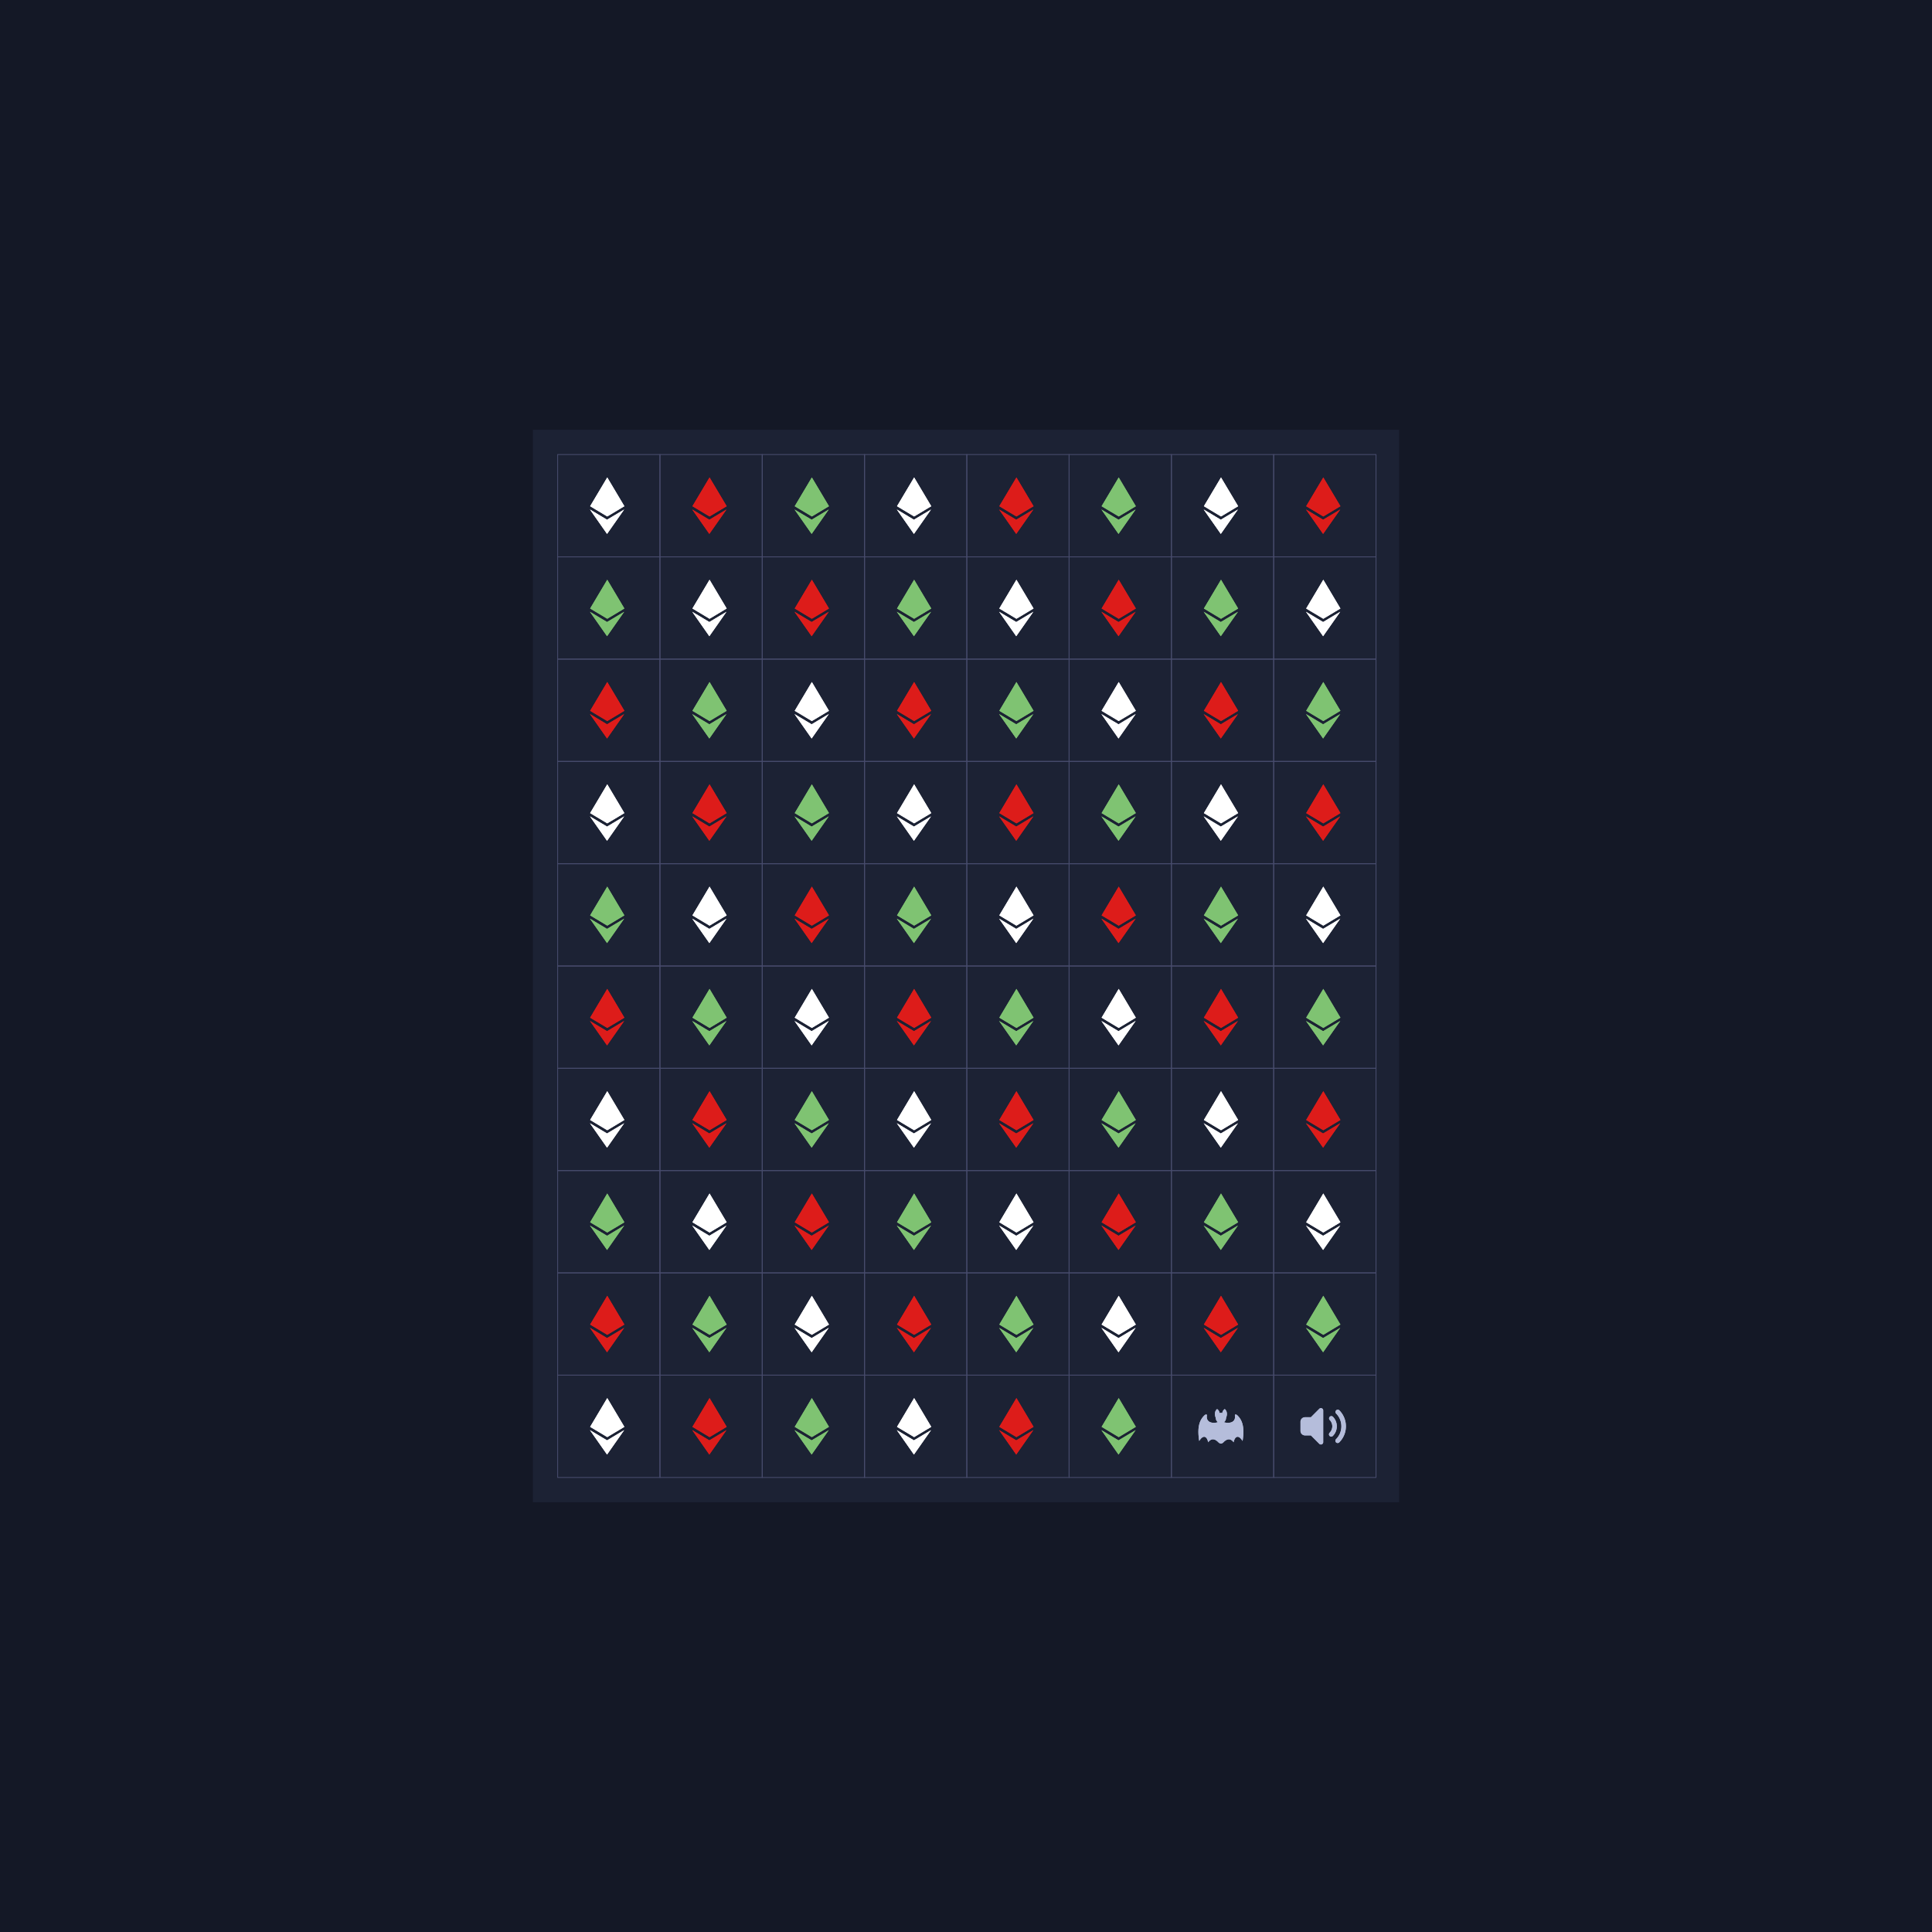
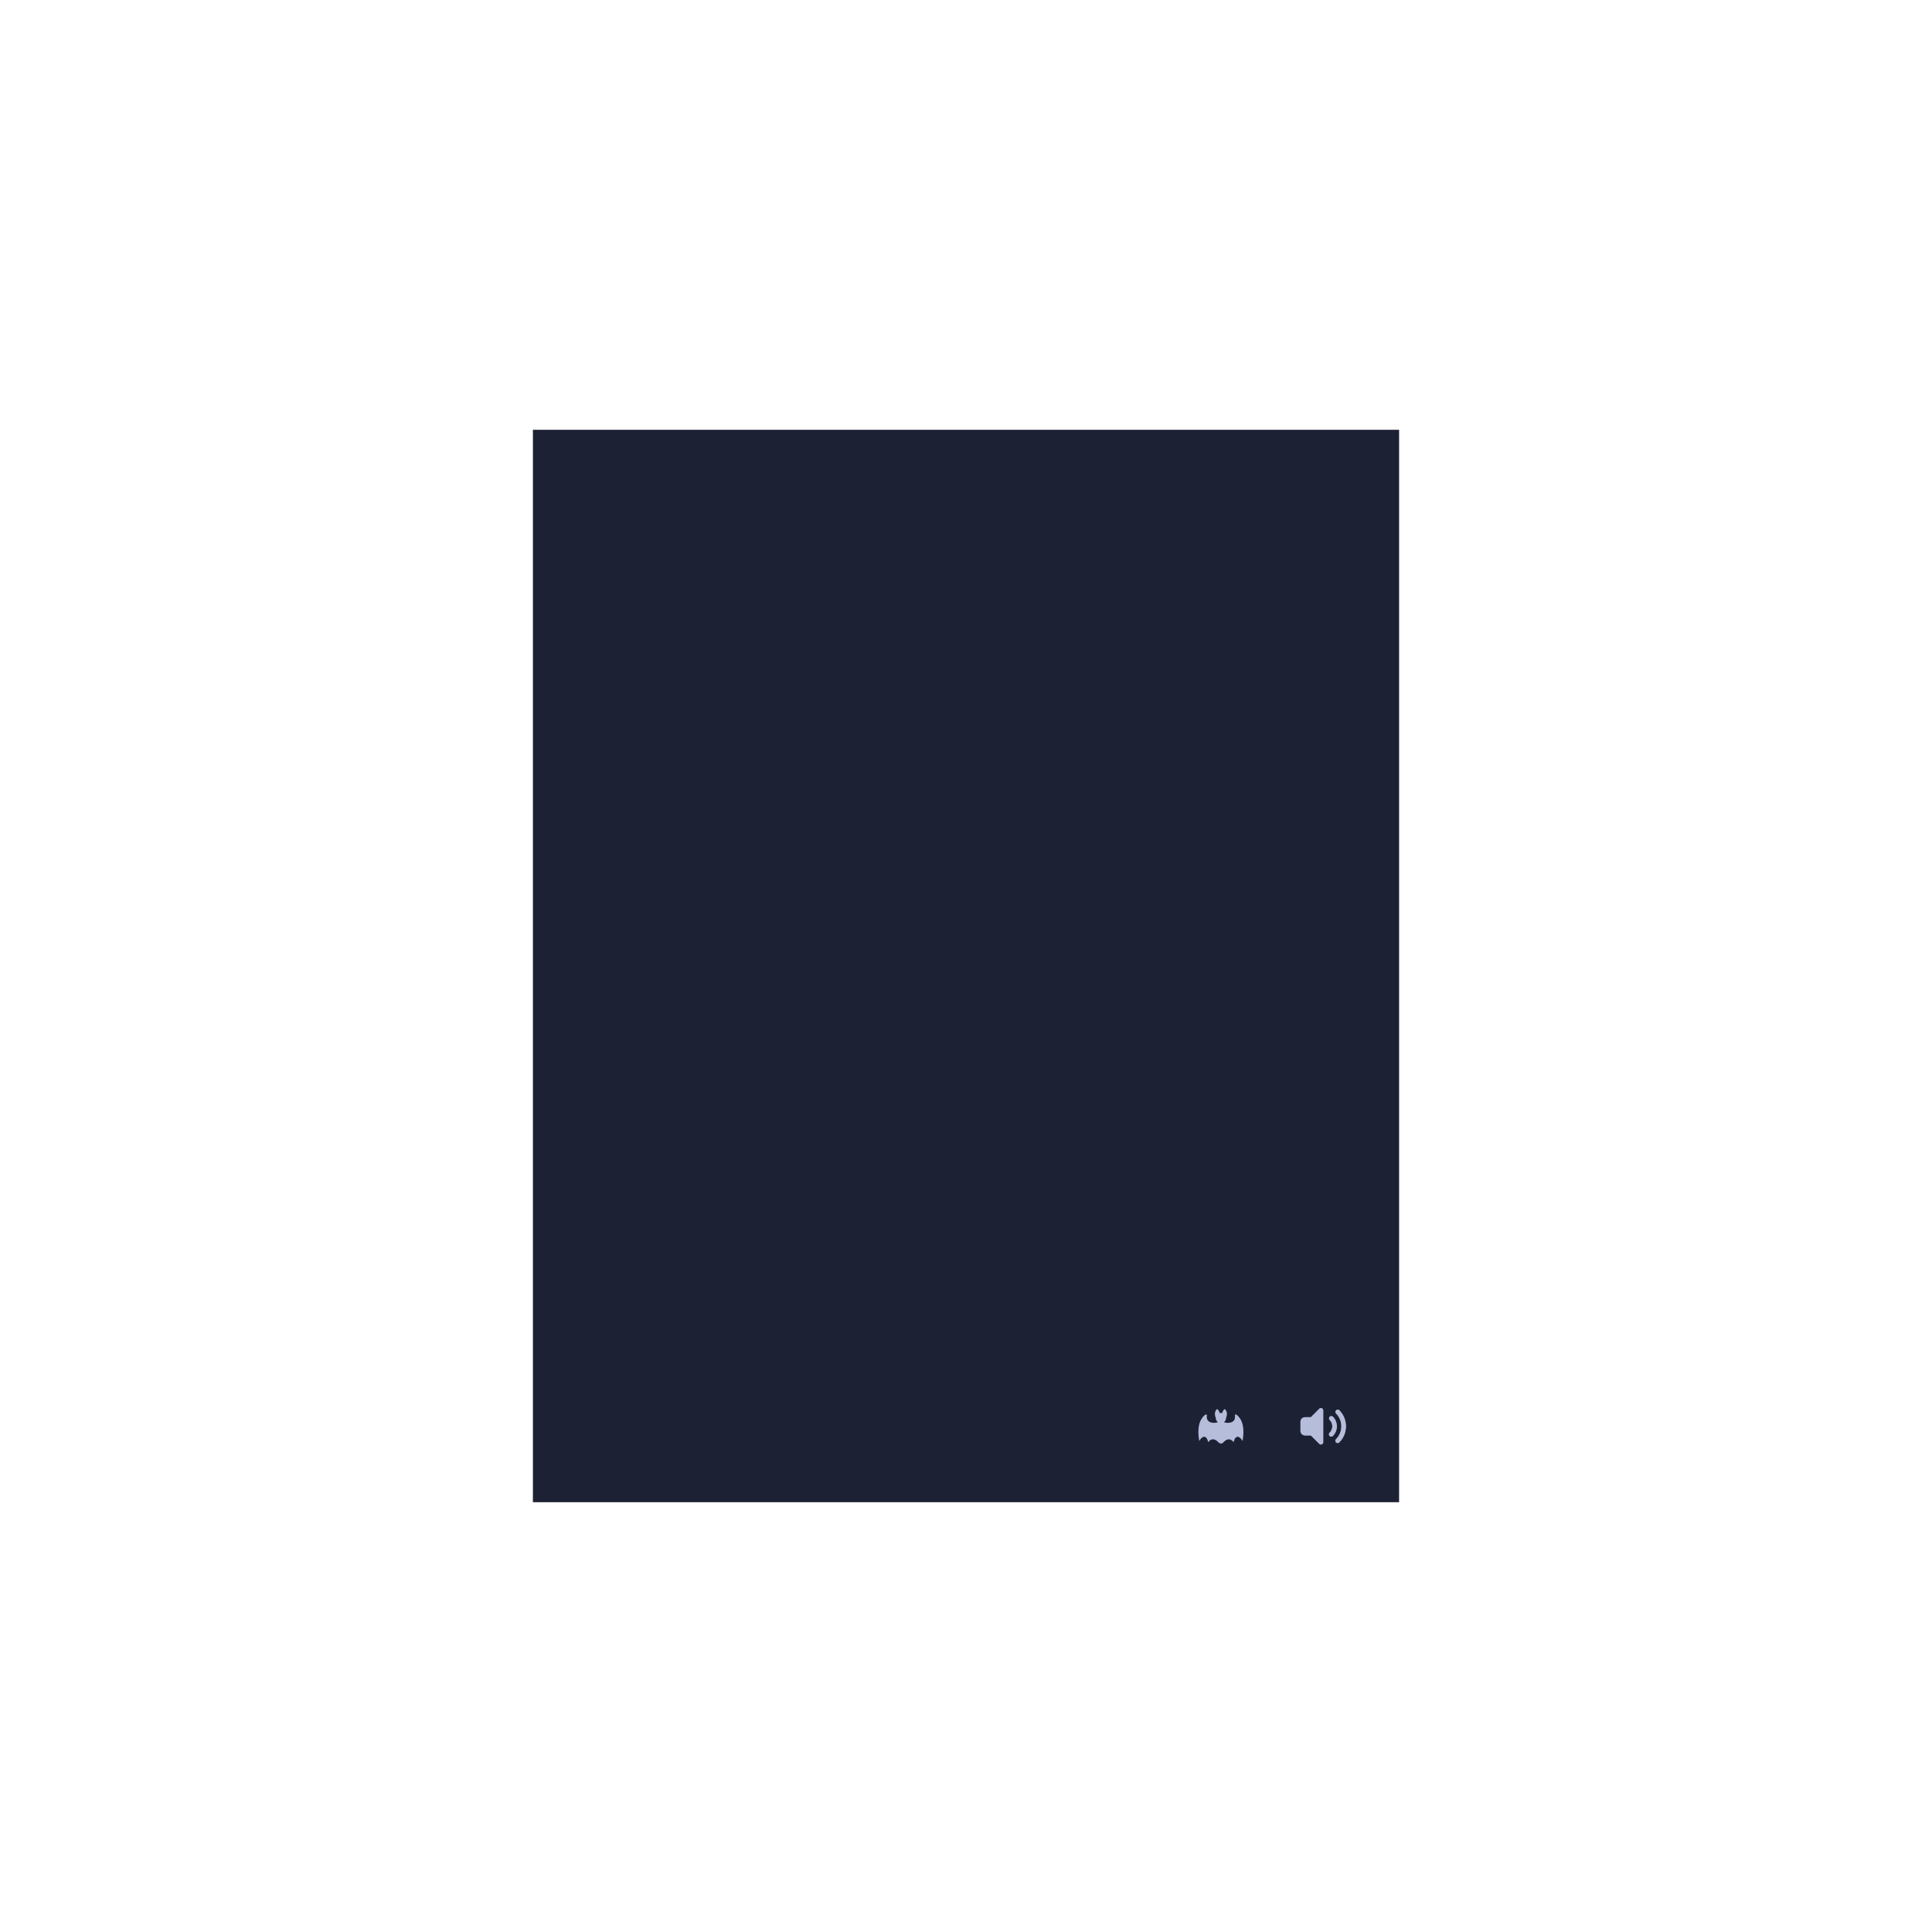
<svg xmlns="http://www.w3.org/2000/svg" fill="none" viewBox="0 0 2342 2342">
  <symbol id="1" viewBox="0 0 500 500">
-     <path filter="url(#b1)" d="m250.5 111.982-83.663 140.579 83.663 50.081 83.664-50.081L250.5 111.982Zm-1 276.037 83.712-119.39-83.712 50.053-83.663-50.053 83.663 119.39Z" />
-     <path d="m250.5 111.982-83.663 140.579 83.663 50.081 83.664-50.081L250.5 111.982Zm-1 276.037 83.712-119.39-83.712 50.053-83.663-50.053 83.663 119.39Z" />
-   </symbol>
+     </symbol>
  <symbol id="2" viewBox="0 0 500 500">
-     <path filter="url(#b1)" d="M250.097 334.277c-4.408 0-9.595-2.84-14.465-8.259-12.429-11.712-30.146-21.606-47.863 2.016-6.242-31.213-24.971-37.456-43.699-6.242-12.485-75.95 6.243-106.127 24.971-124.855 6.243-6.243 13.372-6.181 12.486 0-5.844 40.883 39.572 38.911 53.731 32.574-6.149-4.551-10.132-11.855-10.132-20.089-12.486-31.214 6.243-43.699 6.243-43.699s10.063 5.032 12.123 19.615a24.786 24.786 0 0 1 6.605-.887c2.285 0 4.501.306 6.605.887 2.06-14.583 12.123-19.615 12.123-19.615s18.728 12.485 6.243 43.699c0 8.266-4.014 15.595-10.207 20.139 14.296 6.299 59.437 8.147 53.613-32.624-.887-6.181 6.242-6.243 12.485 0 18.728 18.728 37.456 48.905 24.971 124.855-18.728-31.214-37.456-24.971-43.699 6.242-17.243-22.992-34.485-14.227-46.858-2.953-5.101 6.031-10.619 9.196-15.276 9.196Z" />
    <path d="M250.097 334.277c-4.408 0-9.595-2.84-14.465-8.259-12.429-11.712-30.146-21.606-47.863 2.016-6.242-31.213-24.971-37.456-43.699-6.242-12.485-75.95 6.243-106.127 24.971-124.855 6.243-6.243 13.372-6.181 12.486 0-5.844 40.883 39.572 38.911 53.731 32.574-6.149-4.551-10.132-11.855-10.132-20.089-12.486-31.214 6.243-43.699 6.243-43.699s10.063 5.032 12.123 19.615a24.786 24.786 0 0 1 6.605-.887c2.285 0 4.501.306 6.605.887 2.06-14.583 12.123-19.615 12.123-19.615s18.728 12.485 6.243 43.699c0 8.266-4.014 15.595-10.207 20.139 14.296 6.299 59.437 8.147 53.613-32.624-.887-6.181 6.242-6.243 12.485 0 18.728 18.728 37.456 48.905 24.971 124.855-18.728-31.214-37.456-24.971-43.699 6.242-17.243-22.992-34.485-14.227-46.858-2.953-5.101 6.031-10.619 9.196-15.276 9.196Z" />
  </symbol>
  <symbol id="3" viewBox="0 0 500 500">
    <path filter="url(#b1)" d="M320.609 331.682a11.062 11.062 0 0 1-7.77-3.219c-4.307-4.328-4.307-11.321 0-15.65 34.719-34.686 34.719-90.961 0-125.647-5.561-6.492-2.009-16.56 6.393-18.136 3.297-.61 6.704.299 9.257 2.486 43.321 43.343 43.321 113.604 0 156.947a11.142 11.142 0 0 1-7.88 3.219Zm-31.301-31.3a11.077 11.077 0 0 1-7.881-3.33c-4.306-4.329-4.306-11.321 0-15.65 17.359-17.349 17.359-45.487 0-62.824-5.56-6.493-2.009-16.561 6.393-18.137 3.297-.61 6.705.301 9.257 2.487 25.963 25.995 25.963 68.118 0 94.124a11.153 11.153 0 0 1-7.769 3.33Zm-39.292-128.089v155.394a11.124 11.124 0 0 1-6.883 10.212 9.384 9.384 0 0 1-4.217.887 11.117 11.117 0 0 1-7.881-3.218l-41.068-41.18h-28.748c-12.265 0-22.199-9.946-22.199-22.2v-44.397c0-12.265 9.934-22.2 22.199-22.2h28.748l41.068-41.178a11.08 11.08 0 0 1 12.098-2.331 11.098 11.098 0 0 1 6.883 10.211Z" />
    <path d="M320.609 331.682a11.062 11.062 0 0 1-7.77-3.219c-4.307-4.328-4.307-11.321 0-15.65 34.719-34.686 34.719-90.961 0-125.647-5.561-6.492-2.009-16.56 6.393-18.136 3.297-.61 6.704.299 9.257 2.486 43.321 43.343 43.321 113.604 0 156.947a11.142 11.142 0 0 1-7.88 3.219Zm-31.301-31.3a11.077 11.077 0 0 1-7.881-3.33c-4.306-4.329-4.306-11.321 0-15.65 17.359-17.349 17.359-45.487 0-62.824-5.56-6.493-2.009-16.561 6.393-18.137 3.297-.61 6.705.301 9.257 2.487 25.963 25.995 25.963 68.118 0 94.124a11.153 11.153 0 0 1-7.769 3.33Zm-39.292-128.089v155.394a11.124 11.124 0 0 1-6.883 10.212 9.384 9.384 0 0 1-4.217.887 11.117 11.117 0 0 1-7.881-3.218l-41.068-41.18h-28.748c-12.265 0-22.199-9.946-22.199-22.2v-44.397c0-12.265 9.934-22.2 22.199-22.2h28.748l41.068-41.178a11.08 11.08 0 0 1 12.098-2.331 11.098 11.098 0 0 1 6.883 10.211Z" />
  </symbol>
  <defs>
-     <rect id="square" width="124" height="124" stroke="#474B6C" />
    <filter id="b1" x="0" y="0" width="500" height="500" filterUnits="userSpaceOnUse">
      <feGaussianBlur stdDeviation="7" />
    </filter>
    <filter id="g1" x="-100%" y="-100%" width="400%" height="400%" filterUnits="objectBoundingBox" primitiveUnits="userSpaceOnUse" color-interpolation-filters="sRGB">
      <feGaussianBlur stdDeviation="52 63" x="0%" y="0%" width="100%" height="100%" in="SourceGraphic" result="blur" />
    </filter>
    <filter id="g2" x="-100%" y="-100%" width="400%" height="400%" filterUnits="objectBoundingBox" primitiveUnits="userSpaceOnUse" color-interpolation-filters="sRGB">
      <feGaussianBlur stdDeviation="24 31" x="0%" y="0%" width="100%" height="100%" in="SourceGraphic" result="blur" />
    </filter>
  </defs>
-   <rect width="2342" height="2342" fill="#141826" />
  <g transform="matrix(1,0,0,1,646,521)">
    <rect width="1050" height="1300" fill="#1C2234" />
    <g id="grid">
      <use href="#square" x="30" y="30" />
      <use href="#square" x="154" y="30" />
      <use href="#square" x="278" y="30" />
      <use href="#square" x="402" y="30" />
      <use href="#square" x="526" y="30" />
      <use href="#square" x="650" y="30" />
      <use href="#square" x="774" y="30" />
      <use href="#square" x="898" y="30" />
      <use href="#square" x="30" y="154" />
      <use href="#square" x="154" y="154" />
      <use href="#square" x="278" y="154" />
      <use href="#square" x="402" y="154" />
      <use href="#square" x="526" y="154" />
      <use href="#square" x="650" y="154" />
      <use href="#square" x="774" y="154" />
      <use href="#square" x="898" y="154" />
      <use href="#square" x="30" y="278" />
      <use href="#square" x="154" y="278" />
      <use href="#square" x="278" y="278" />
      <use href="#square" x="402" y="278" />
      <use href="#square" x="526" y="278" />
      <use href="#square" x="650" y="278" />
      <use href="#square" x="774" y="278" />
      <use href="#square" x="898" y="278" />
      <use href="#square" x="30" y="402" />
      <use href="#square" x="154" y="402" />
      <use href="#square" x="278" y="402" />
      <use href="#square" x="402" y="402" />
      <use href="#square" x="526" y="402" />
      <use href="#square" x="650" y="402" />
      <use href="#square" x="774" y="402" />
      <use href="#square" x="898" y="402" />
      <use href="#square" x="30" y="526" />
      <use href="#square" x="154" y="526" />
      <use href="#square" x="278" y="526" />
      <use href="#square" x="402" y="526" />
      <use href="#square" x="526" y="526" />
      <use href="#square" x="650" y="526" />
      <use href="#square" x="774" y="526" />
      <use href="#square" x="898" y="526" />
      <use href="#square" x="30" y="650" />
      <use href="#square" x="154" y="650" />
      <use href="#square" x="278" y="650" />
      <use href="#square" x="402" y="650" />
      <use href="#square" x="526" y="650" />
      <use href="#square" x="650" y="650" />
      <use href="#square" x="774" y="650" />
      <use href="#square" x="898" y="650" />
      <use href="#square" x="30" y="774" />
      <use href="#square" x="154" y="774" />
      <use href="#square" x="278" y="774" />
      <use href="#square" x="402" y="774" />
      <use href="#square" x="526" y="774" />
      <use href="#square" x="650" y="774" />
      <use href="#square" x="774" y="774" />
      <use href="#square" x="898" y="774" />
      <use href="#square" x="30" y="898" />
      <use href="#square" x="154" y="898" />
      <use href="#square" x="278" y="898" />
      <use href="#square" x="402" y="898" />
      <use href="#square" x="526" y="898" />
      <use href="#square" x="650" y="898" />
      <use href="#square" x="774" y="898" />
      <use href="#square" x="898" y="898" />
      <use href="#square" x="30" y="1022" />
      <use href="#square" x="154" y="1022" />
      <use href="#square" x="278" y="1022" />
      <use href="#square" x="402" y="1022" />
      <use href="#square" x="526" y="1022" />
      <use href="#square" x="650" y="1022" />
      <use href="#square" x="774" y="1022" />
      <use href="#square" x="898" y="1022" />
      <use href="#square" x="30" y="1146" />
      <use href="#square" x="154" y="1146" />
      <use href="#square" x="278" y="1146" />
      <use href="#square" x="402" y="1146" />
      <use href="#square" x="526" y="1146" />
      <use href="#square" x="650" y="1146" />
      <use href="#square" x="774" y="1146" />
      <use href="#square" x="898" y="1146" />
    </g>
    <g id="symbols">
      <use href="#1" x="28" y="30" fill="#ffffff" opacity="1" height="124" width="124" />
      <use href="#1" x="152" y="30" fill="#dd1c1a" opacity="0.64" height="124" width="124" />
      <use href="#1" x="276" y="30" fill="#7fc372" opacity="0.63" height="124" width="124" />
      <use href="#1" x="400" y="30" fill="#ffffff" opacity="0.62" height="124" width="124" />
      <use href="#1" x="524" y="30" fill="#dd1c1a" opacity="0.61" height="124" width="124" />
      <use href="#1" x="648" y="30" fill="#7fc372" opacity="0.60" height="124" width="124" />
      <use href="#1" x="772" y="30" fill="#ffffff" opacity="0.59" height="124" width="124" />
      <use href="#1" x="896" y="30" fill="#dd1c1a" opacity="0.58" height="124" width="124" />
      <use href="#1" x="28" y="154" fill="#7fc372" opacity="0.57" height="124" width="124" />
      <use href="#1" x="152" y="154" fill="#ffffff" opacity="0.56" height="124" width="124" />
      <use href="#1" x="276" y="154" fill="#dd1c1a" opacity="0.55" height="124" width="124" />
      <use href="#1" x="400" y="154" fill="#7fc372" opacity="0.54" height="124" width="124" />
      <use href="#1" x="524" y="154" fill="#ffffff" opacity="0.53" height="124" width="124" />
      <use href="#1" x="648" y="154" fill="#dd1c1a" opacity="0.52" height="124" width="124" />
      <use href="#1" x="772" y="154" fill="#7fc372" opacity="0.51" height="124" width="124" />
      <use href="#1" x="896" y="154" fill="#ffffff" opacity="0.50" height="124" width="124" />
      <use href="#1" x="28" y="278" fill="#dd1c1a" opacity="0.49" height="124" width="124" />
      <use href="#1" x="152" y="278" fill="#7fc372" opacity="0.48" height="124" width="124" />
      <use href="#1" x="276" y="278" fill="#ffffff" opacity="0.47" height="124" width="124" />
      <use href="#1" x="400" y="278" fill="#dd1c1a" opacity="0.46" height="124" width="124" />
      <use href="#1" x="524" y="278" fill="#7fc372" opacity="0.45" height="124" width="124" />
      <use href="#1" x="648" y="278" fill="#ffffff" opacity="0.44" height="124" width="124" />
      <use href="#1" x="772" y="278" fill="#dd1c1a" opacity="0.43" height="124" width="124" />
      <use href="#1" x="896" y="278" fill="#7fc372" opacity="0.42" height="124" width="124" />
      <use href="#1" x="28" y="402" fill="#ffffff" opacity="0.41" height="124" width="124" />
      <use href="#1" x="152" y="402" fill="#dd1c1a" opacity="0.40" height="124" width="124" />
      <use href="#1" x="276" y="402" fill="#7fc372" opacity="0.39" height="124" width="124" />
      <use href="#1" x="400" y="402" fill="#ffffff" opacity="0.38" height="124" width="124" />
      <use href="#1" x="524" y="402" fill="#dd1c1a" opacity="0.37" height="124" width="124" />
      <use href="#1" x="648" y="402" fill="#7fc372" opacity="0.36" height="124" width="124" />
      <use href="#1" x="772" y="402" fill="#ffffff" opacity="0.35" height="124" width="124" />
      <use href="#1" x="896" y="402" fill="#dd1c1a" opacity="0.34" height="124" width="124" />
      <use href="#1" x="28" y="526" fill="#7fc372" opacity="0.33" height="124" width="124" />
      <use href="#1" x="152" y="526" fill="#ffffff" opacity="0.32" height="124" width="124" />
      <use href="#1" x="276" y="526" fill="#dd1c1a" opacity="0.31" height="124" width="124" />
      <use href="#1" x="400" y="526" fill="#7fc372" opacity="0.30" height="124" width="124" />
      <use href="#1" x="524" y="526" fill="#ffffff" opacity="0.29" height="124" width="124" />
      <use href="#1" x="648" y="526" fill="#dd1c1a" opacity="0.28" height="124" width="124" />
      <use href="#1" x="772" y="526" fill="#7fc372" opacity="0.27" height="124" width="124" />
      <use href="#1" x="896" y="526" fill="#ffffff" opacity="0.26" height="124" width="124" />
      <use href="#1" x="28" y="650" fill="#dd1c1a" opacity="0.25" height="124" width="124" />
      <use href="#1" x="152" y="650" fill="#7fc372" opacity="0.24" height="124" width="124" />
      <use href="#1" x="276" y="650" fill="#ffffff" opacity="0.23" height="124" width="124" />
      <use href="#1" x="400" y="650" fill="#dd1c1a" opacity="0.22" height="124" width="124" />
      <use href="#1" x="524" y="650" fill="#7fc372" opacity="0.21" height="124" width="124" />
      <use href="#1" x="648" y="650" fill="#ffffff" opacity="0.20" height="124" width="124" />
      <use href="#1" x="772" y="650" fill="#dd1c1a" opacity="0.19" height="124" width="124" />
      <use href="#1" x="896" y="650" fill="#7fc372" opacity="0.18" height="124" width="124" />
      <use href="#1" x="28" y="774" fill="#ffffff" opacity="0.17" height="124" width="124" />
      <use href="#1" x="152" y="774" fill="#dd1c1a" opacity="0.16" height="124" width="124" />
      <use href="#1" x="276" y="774" fill="#7fc372" opacity="0.15" height="124" width="124" />
      <use href="#1" x="400" y="774" fill="#ffffff" opacity="0.14" height="124" width="124" />
      <use href="#1" x="524" y="774" fill="#dd1c1a" opacity="0.13" height="124" width="124" />
      <use href="#1" x="648" y="774" fill="#7fc372" opacity="0.12" height="124" width="124" />
      <use href="#1" x="772" y="774" fill="#ffffff" opacity="0.11" height="124" width="124" />
      <use href="#1" x="896" y="774" fill="#dd1c1a" opacity="0.10" height="124" width="124" />
      <use href="#1" x="28" y="898" fill="#7fc372" opacity="0.09" height="124" width="124" />
      <use href="#1" x="152" y="898" fill="#ffffff" opacity="0.08" height="124" width="124" />
      <use href="#1" x="276" y="898" fill="#dd1c1a" opacity="0.07" height="124" width="124" />
      <use href="#1" x="400" y="898" fill="#7fc372" opacity="0.06" height="124" width="124" />
      <use href="#1" x="524" y="898" fill="#ffffff" opacity="0.05" height="124" width="124" />
      <use href="#1" x="648" y="898" fill="#dd1c1a" opacity="0.05" height="124" width="124" />
      <use href="#1" x="772" y="898" fill="#7fc372" opacity="0.05" height="124" width="124" />
      <use href="#1" x="896" y="898" fill="#ffffff" opacity="0.05" height="124" width="124" />
      <use href="#1" x="28" y="1022" fill="#dd1c1a" opacity="0.05" height="124" width="124" />
      <use href="#1" x="152" y="1022" fill="#7fc372" opacity="0.05" height="124" width="124" />
      <use href="#1" x="276" y="1022" fill="#ffffff" opacity="0.05" height="124" width="124" />
      <use href="#1" x="400" y="1022" fill="#dd1c1a" opacity="0.05" height="124" width="124" />
      <use href="#1" x="524" y="1022" fill="#7fc372" opacity="0.05" height="124" width="124" />
      <use href="#1" x="648" y="1022" fill="#ffffff" opacity="0.05" height="124" width="124" />
      <use href="#1" x="772" y="1022" fill="#dd1c1a" opacity="0.05" height="124" width="124" />
      <use href="#1" x="896" y="1022" fill="#7fc372" opacity="0.05" height="124" width="124" />
      <use href="#1" x="28" y="1146" fill="#ffffff" opacity="0.00" height="124" width="124" />
      <use href="#1" x="152" y="1146" fill="#dd1c1a" opacity="0.00" height="124" width="124" />
      <use href="#1" x="276" y="1146" fill="#7fc372" opacity="0.00" height="124" width="124" />
      <use href="#1" x="400" y="1146" fill="#ffffff" opacity="0.00" height="124" width="124" />
      <use href="#1" x="524" y="1146" fill="#dd1c1a" opacity="0.00" height="124" width="124" />
      <use href="#1" x="648" y="1146" fill="#7fc372" opacity="0.00" height="124" width="124" />
      <use href="#2" x="772" y="1146" fill="#B5BDDB" opacity="1" height="124" width="124" />
      <use href="#3" x="896" y="1146" fill="#B5BDDB" opacity="1" height="124" width="124" />
    </g>
  </g>
</svg>